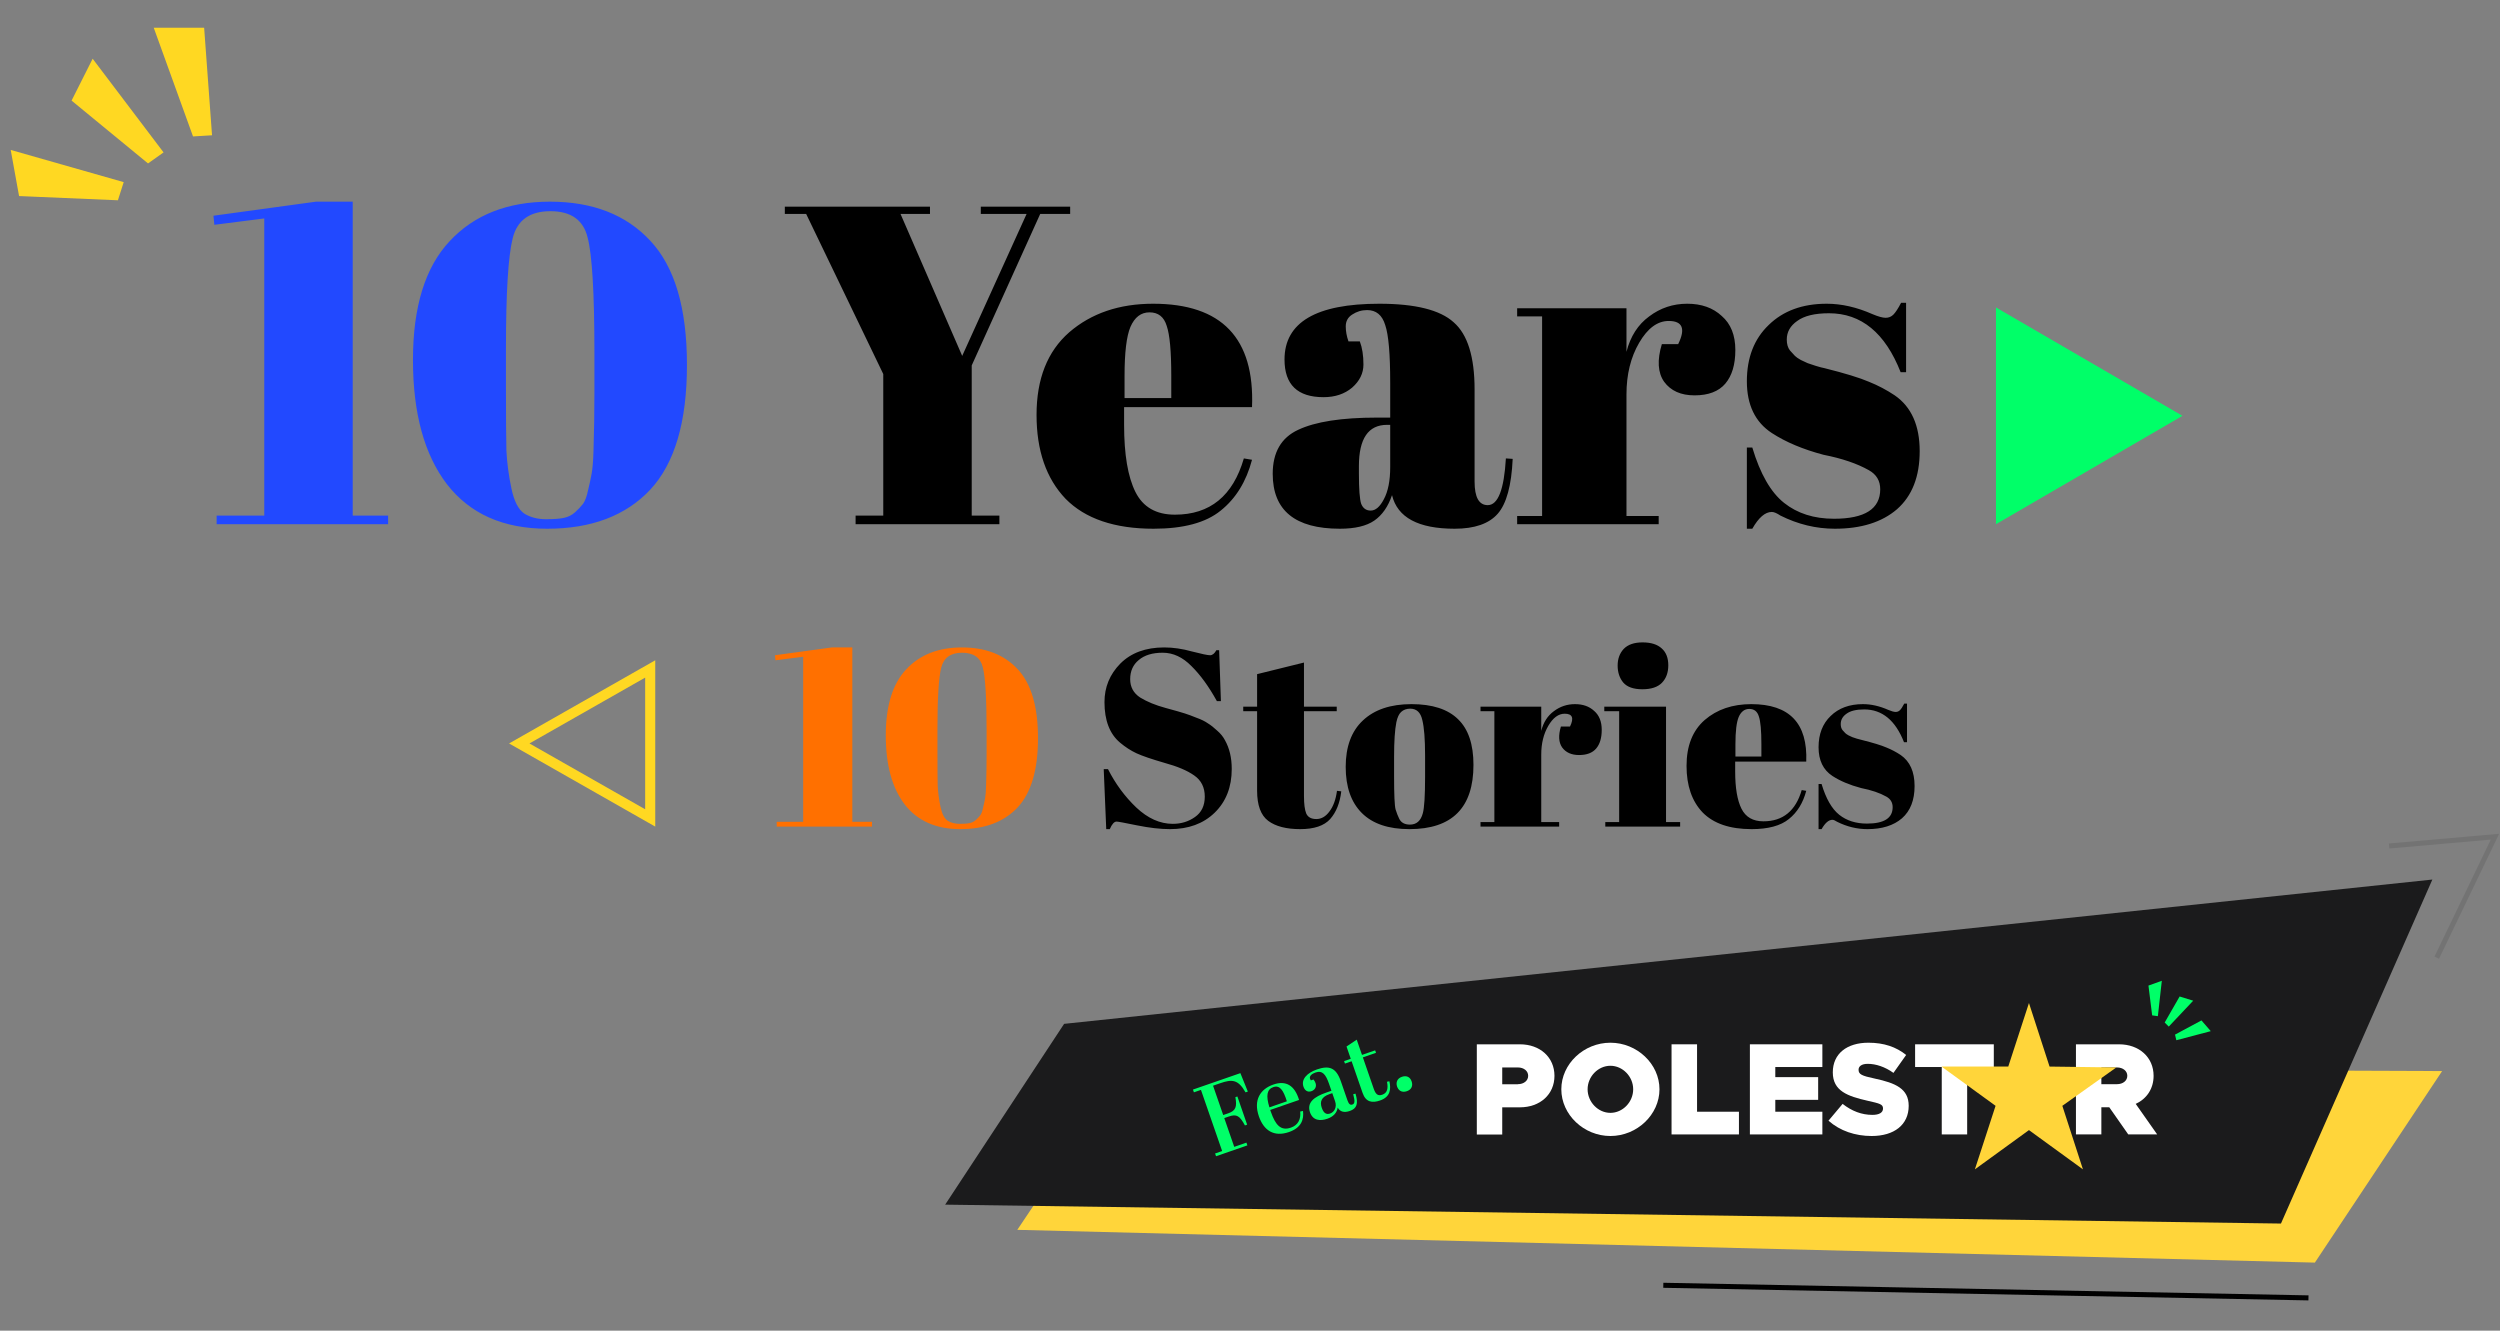
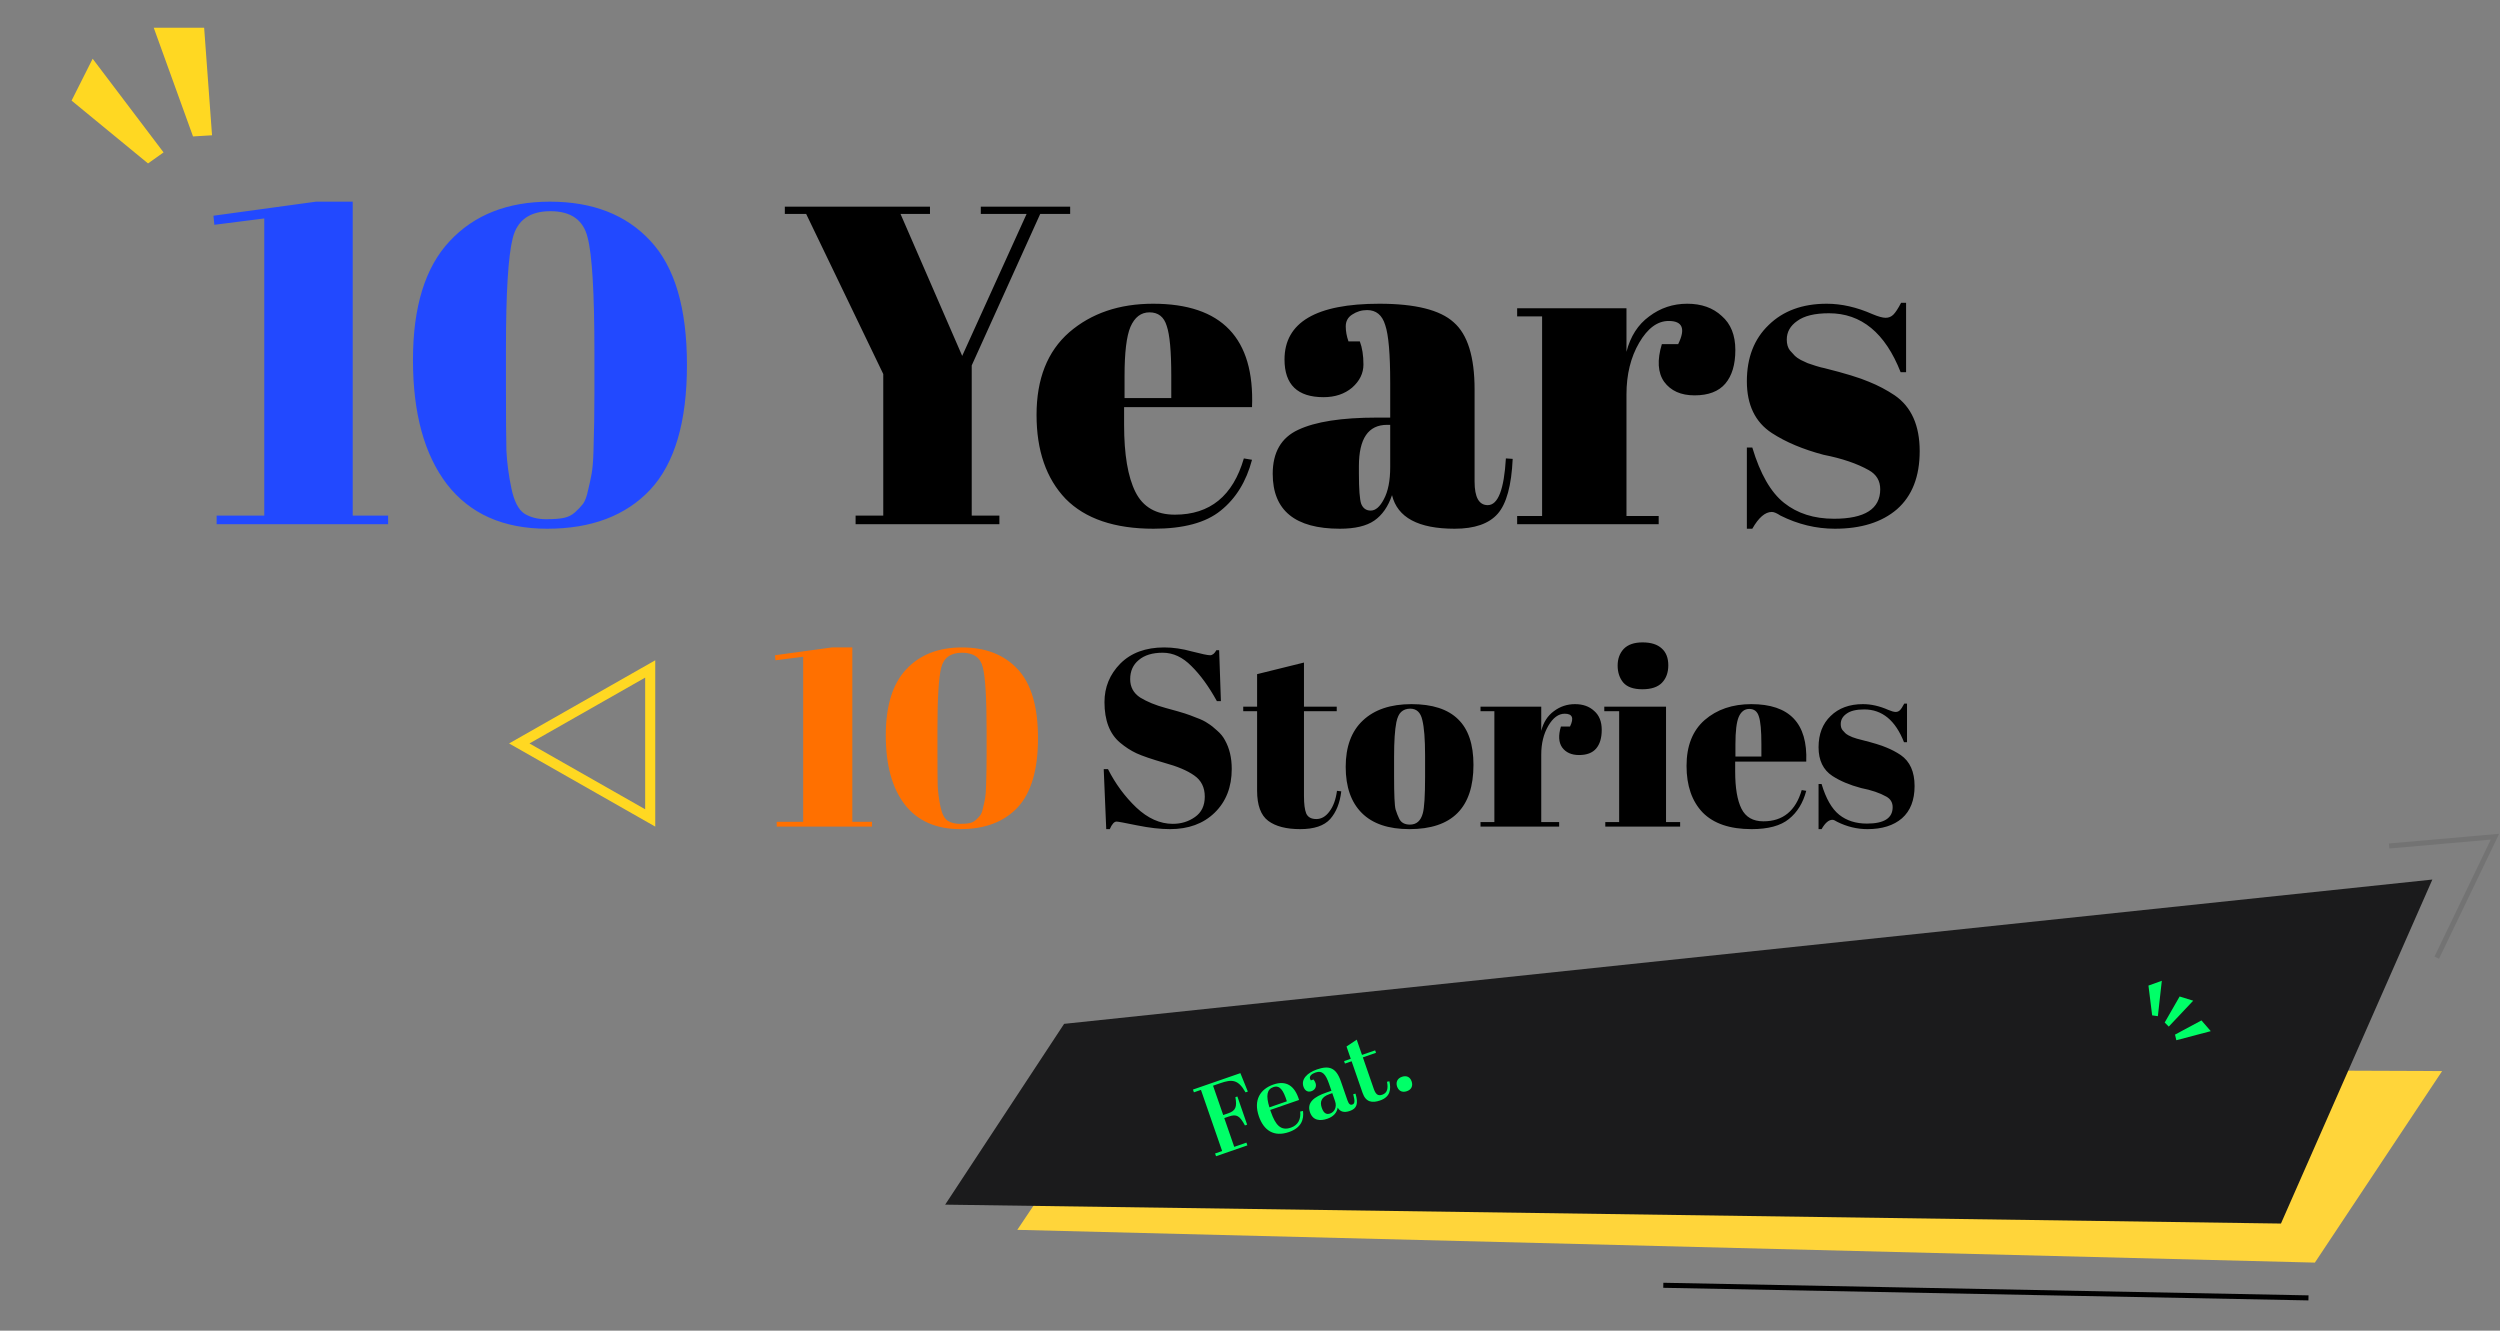
<svg xmlns="http://www.w3.org/2000/svg" width="496" height="264" viewBox="0 0 496 264" fill="none">
  <rect x="0" y="0" width="496" height="264" fill="#808080" stroke="none" />
  <path d="M484.519 212.5L223.616 211.5L201.833 244L459.271 250.5L484.519 212.5Z" fill="#FFD53A" />
  <path d="M52.43 43.34L42.53 44.6L42.35 42.8L62.69 40.01H69.98V102.29H77V104H42.98V102.29H52.43V43.34ZM108.572 104.9C99.872 104.9 93.242 101.96 88.682 96.08C84.182 90.2 81.932 81.98 81.932 71.42C81.932 60.86 84.362 53 89.222 47.84C94.082 42.62 100.712 40.01 109.112 40.01C117.572 40.01 124.202 42.59 129.002 47.75C133.862 52.91 136.292 61.13 136.292 72.41C136.292 83.69 133.862 91.94 129.002 97.16C124.142 102.32 117.332 104.9 108.572 104.9ZM100.382 69.08V77.09C100.382 82.91 100.412 87.02 100.472 89.42C100.592 91.82 100.922 94.31 101.462 96.89C102.002 99.47 102.872 101.15 104.072 101.93C105.272 102.65 106.682 103.01 108.302 103.01C109.922 103.01 111.122 102.92 111.902 102.74C112.742 102.56 113.462 102.2 114.062 101.66C114.722 101.06 115.262 100.49 115.682 99.95C116.102 99.35 116.432 98.45 116.672 97.25C116.972 96.05 117.212 94.94 117.392 93.92C117.572 92.9 117.692 91.4 117.752 89.42C117.872 85.58 117.932 81.71 117.932 77.81V69.89C117.932 58.13 117.482 50.54 116.582 47.12C115.742 43.64 113.282 41.9 109.202 41.9C105.122 41.9 102.632 43.67 101.732 47.21C100.832 50.75 100.382 58.04 100.382 69.08Z" fill="#2249FF" />
  <path d="M190.9 70.61L203.68 42.44H194.59V41H212.32V42.44H206.38L192.79 72.5V102.29H198.28V104H169.75V102.29H175.24V74.21L159.94 42.44H155.71V41H184.51V42.44H178.66L190.9 70.61ZM228.871 104.9C221.131 104.9 215.311 102.92 211.411 98.96C207.571 94.94 205.651 89.39 205.651 82.31C205.651 75.17 207.811 69.71 212.131 65.93C216.511 62.15 222.061 60.26 228.781 60.26C242.401 60.26 248.941 67.1 248.401 80.78H223.021V84.29C223.021 90.17 223.771 94.61 225.271 97.61C226.771 100.61 229.381 102.11 233.101 102.11C240.061 102.11 244.621 98.39 246.781 90.95L248.401 91.22C247.261 95.54 245.191 98.9 242.191 101.3C239.251 103.7 234.811 104.9 228.871 104.9ZM223.111 78.98H232.381V74.57C232.381 69.71 232.081 66.41 231.481 64.67C230.941 62.87 229.801 61.97 228.061 61.97C226.381 61.97 225.121 62.93 224.281 64.85C223.501 66.71 223.111 69.95 223.111 74.57V78.98ZM273.207 82.85H275.817V75.92C275.817 70.22 275.487 66.41 274.827 64.49C274.227 62.51 273.027 61.52 271.227 61.52C270.147 61.52 269.157 61.82 268.257 62.42C267.417 62.96 266.997 63.74 266.997 64.76C266.997 65.72 267.177 66.71 267.537 67.73H269.787C270.267 68.99 270.507 70.52 270.507 72.32C270.507 74.06 269.757 75.59 268.257 76.91C266.757 78.17 264.867 78.8 262.587 78.8C257.427 78.8 254.847 76.31 254.847 71.33C254.847 63.95 261.117 60.26 273.657 60.26C280.797 60.26 285.717 61.49 288.417 63.95C291.177 66.35 292.557 70.79 292.557 77.27V95.54C292.557 98.66 293.427 100.22 295.167 100.22C297.207 100.22 298.407 97.13 298.767 90.95L300.117 91.04C299.877 96.32 298.887 99.95 297.147 101.93C295.407 103.91 292.557 104.9 288.597 104.9C281.397 104.9 277.257 102.68 276.177 98.24C275.397 100.52 274.227 102.2 272.667 103.28C271.107 104.36 268.827 104.9 265.827 104.9C256.947 104.9 252.507 101.27 252.507 94.01C252.507 89.75 254.187 86.84 257.547 85.28C260.967 83.66 266.187 82.85 273.207 82.85ZM269.607 93.92C269.607 97.04 269.757 99.05 270.057 99.95C270.417 100.85 271.047 101.3 271.947 101.3C272.907 101.3 273.777 100.55 274.557 99.05C275.397 97.49 275.817 95.36 275.817 92.66V84.29H275.187C271.467 84.29 269.607 87.02 269.607 92.48V93.92ZM331.062 63.68C328.842 63.68 326.892 65.12 325.212 68C323.532 70.88 322.692 74.3 322.692 78.26V102.38H329.082V104H301.002V102.38H305.952V62.78H301.002V61.16H322.692V69.8C323.472 66.74 324.972 64.4 327.192 62.78C329.412 61.1 331.932 60.26 334.752 60.26C337.572 60.26 339.852 61.07 341.592 62.69C343.392 64.25 344.292 66.5 344.292 69.44C344.292 72.32 343.632 74.54 342.312 76.1C340.992 77.66 338.952 78.44 336.192 78.44C333.492 78.44 331.482 77.54 330.162 75.74C328.902 73.94 328.752 71.45 329.712 68.27H332.952C334.452 65.21 333.822 63.68 331.062 63.68ZM346.577 104.9V88.79H347.657C349.217 94.01 351.317 97.67 353.957 99.77C356.597 101.87 359.897 102.92 363.857 102.92C369.977 102.92 373.037 100.97 373.037 97.07C373.037 95.39 372.287 94.13 370.787 93.29C368.447 91.97 365.447 90.95 361.787 90.23C357.707 89.15 354.287 87.71 351.527 85.91C348.227 83.75 346.577 80.33 346.577 75.65C346.577 70.97 348.017 67.25 350.897 64.49C353.777 61.67 357.617 60.26 362.417 60.26C365.357 60.26 368.387 60.95 371.507 62.33C372.647 62.81 373.517 63.05 374.117 63.05C374.717 63.05 375.227 62.84 375.647 62.42C376.067 62 376.577 61.22 377.177 60.08H378.167V73.85H377.087C374.027 66.05 369.287 62.15 362.867 62.15C360.047 62.15 357.947 62.66 356.567 63.68C355.187 64.64 354.497 65.87 354.497 67.37C354.497 68.27 354.707 68.99 355.127 69.53C355.547 70.01 355.877 70.37 356.117 70.61C356.357 70.85 356.747 71.12 357.287 71.42C357.827 71.66 358.277 71.87 358.637 72.05C358.997 72.17 359.537 72.35 360.257 72.59C361.037 72.83 361.607 72.98 361.967 73.04C366.047 74.06 368.987 74.96 370.787 75.74C372.587 76.46 374.297 77.36 375.917 78.44C379.217 80.72 380.867 84.41 380.867 89.51C380.867 94.55 379.367 98.39 376.367 101.03C373.367 103.61 369.257 104.9 364.037 104.9C360.317 104.9 356.717 104.03 353.237 102.29C352.517 101.81 351.947 101.57 351.527 101.57C350.207 101.57 348.917 102.68 347.657 104.9H346.577Z" fill="black" />
  <path d="M159.35 130.3L153.85 131L153.75 130L165.05 128.45H169.1V163.05H173V164H154.1V163.05H159.35V130.3ZM190.54 164.5C185.707 164.5 182.024 162.867 179.49 159.6C176.99 156.333 175.74 151.767 175.74 145.9C175.74 140.033 177.09 135.667 179.79 132.8C182.49 129.9 186.174 128.45 190.84 128.45C195.54 128.45 199.224 129.883 201.89 132.75C204.59 135.617 205.94 140.183 205.94 146.45C205.94 152.717 204.59 157.3 201.89 160.2C199.19 163.067 195.407 164.5 190.54 164.5ZM185.99 144.6V149.05C185.99 152.283 186.007 154.567 186.04 155.9C186.107 157.233 186.29 158.617 186.59 160.05C186.89 161.483 187.374 162.417 188.04 162.85C188.707 163.25 189.49 163.45 190.39 163.45C191.29 163.45 191.957 163.4 192.39 163.3C192.857 163.2 193.257 163 193.59 162.7C193.957 162.367 194.257 162.05 194.49 161.75C194.724 161.417 194.907 160.917 195.04 160.25C195.207 159.583 195.34 158.967 195.44 158.4C195.54 157.833 195.607 157 195.64 155.9C195.707 153.767 195.74 151.617 195.74 149.45V145.05C195.74 138.517 195.49 134.3 194.99 132.4C194.524 130.467 193.157 129.5 190.89 129.5C188.624 129.5 187.24 130.483 186.74 132.45C186.24 134.417 185.99 138.467 185.99 144.6Z" fill="#FF7000" />
  <path d="M232.678 163.45C234.344 163.45 235.811 163 237.078 162.1C238.378 161.2 239.028 159.85 239.028 158.05C239.028 156.217 238.328 154.817 236.928 153.85C235.561 152.883 233.594 152.05 231.028 151.35C228.494 150.617 226.644 149.983 225.478 149.45C224.344 148.917 223.261 148.217 222.228 147.35C220.161 145.617 219.128 142.933 219.128 139.3C219.128 136.333 220.178 133.783 222.278 131.65C224.411 129.517 227.311 128.45 230.978 128.45C232.744 128.45 234.578 128.717 236.478 129.25C238.411 129.75 239.611 130 240.078 130C240.544 130 240.961 129.667 241.328 129H241.878L242.228 139.1H241.428C239.828 136.2 238.144 133.883 236.378 132.15C234.644 130.383 232.744 129.5 230.678 129.5C228.644 129.5 227.061 129.983 225.928 130.95C224.794 131.883 224.228 133.15 224.228 134.75C224.228 136.317 224.894 137.533 226.228 138.4C227.594 139.233 229.261 139.917 231.228 140.45C233.194 140.983 234.478 141.35 235.078 141.55C235.711 141.75 236.478 142.033 237.378 142.4C238.311 142.733 239.061 143.1 239.628 143.5C240.228 143.867 240.844 144.35 241.478 144.95C242.144 145.517 242.661 146.15 243.028 146.85C243.928 148.45 244.378 150.35 244.378 152.55C244.378 156.15 243.244 159.05 240.978 161.25C238.744 163.417 235.794 164.5 232.128 164.5C230.228 164.5 228.044 164.25 225.578 163.75C223.144 163.25 221.794 163 221.528 163C221.061 163 220.611 163.5 220.178 164.5H219.478L218.978 152.6H219.828C221.294 155.5 223.161 158.033 225.428 160.2C227.728 162.367 230.144 163.45 232.678 163.45ZM249.408 156.85V141.1H246.658V140.2H249.408V133.75L258.708 131.45V140.2H265.208V141.1H258.708V157.95C258.708 159.517 258.858 160.667 259.158 161.4C259.492 162.133 260.158 162.5 261.158 162.5C262.158 162.5 263.025 162 263.758 161C264.525 160 265.025 158.633 265.258 156.9L266.108 157C265.842 159.3 265.108 161.133 263.908 162.5C262.708 163.833 260.725 164.5 257.958 164.5C255.192 164.5 253.075 163.95 251.608 162.85C250.142 161.75 249.408 159.75 249.408 156.85ZM282.736 154.15V149.9C282.736 146.667 282.553 144.317 282.186 142.85C281.853 141.35 281.053 140.6 279.786 140.6C279.053 140.6 278.453 140.817 277.986 141.25C277.553 141.65 277.236 142.333 277.036 143.3C276.736 144.8 276.586 147.083 276.586 150.15V154.05C276.586 157.683 276.686 159.867 276.886 160.6C277.119 161.333 277.353 161.933 277.586 162.4C277.953 163.2 278.669 163.6 279.736 163.6C281.036 163.6 281.886 162.85 282.286 161.35C282.586 160.283 282.736 157.883 282.736 154.15ZM279.636 164.5C275.469 164.5 272.319 163.433 270.186 161.3C268.053 159.167 266.986 156.117 266.986 152.15C266.986 148.15 268.119 145.083 270.386 142.95C272.686 140.783 275.903 139.7 280.036 139.7C284.169 139.7 287.253 140.7 289.286 142.7C291.319 144.667 292.336 147.683 292.336 151.75C292.336 160.25 288.103 164.5 279.636 164.5ZM310.434 141.6C309.201 141.6 308.118 142.4 307.184 144C306.251 145.6 305.784 147.5 305.784 149.7V163.1H309.334V164H293.734V163.1H296.484V141.1H293.734V140.2H305.784V145C306.218 143.3 307.051 142 308.284 141.1C309.518 140.167 310.918 139.7 312.484 139.7C314.051 139.7 315.318 140.15 316.284 141.05C317.284 141.917 317.784 143.167 317.784 144.8C317.784 146.4 317.418 147.633 316.684 148.5C315.951 149.367 314.818 149.8 313.284 149.8C311.784 149.8 310.668 149.3 309.934 148.3C309.234 147.3 309.151 145.917 309.684 144.15H311.484C312.318 142.45 311.968 141.6 310.434 141.6ZM325.84 136.75C324.074 136.75 322.807 136.3 322.04 135.4C321.307 134.5 320.94 133.383 320.94 132.05C320.94 130.717 321.34 129.617 322.14 128.75C322.974 127.883 324.224 127.45 325.89 127.45C327.557 127.45 328.824 127.85 329.69 128.65C330.557 129.417 330.99 130.533 330.99 132C330.99 133.433 330.574 134.583 329.74 135.45C328.907 136.317 327.607 136.75 325.84 136.75ZM318.29 140.2H330.54V163.1H333.34V164H318.49V163.1H321.24V141.1H318.29V140.2ZM347.509 164.5C343.209 164.5 339.976 163.4 337.809 161.2C335.676 158.967 334.609 155.883 334.609 151.95C334.609 147.983 335.809 144.95 338.209 142.85C340.643 140.75 343.726 139.7 347.459 139.7C355.026 139.7 358.659 143.5 358.359 151.1H344.259V153.05C344.259 156.317 344.676 158.783 345.509 160.45C346.343 162.117 347.793 162.95 349.859 162.95C353.726 162.95 356.259 160.883 357.459 156.75L358.359 156.9C357.726 159.3 356.576 161.167 354.909 162.5C353.276 163.833 350.809 164.5 347.509 164.5ZM344.309 150.1H349.459V147.65C349.459 144.95 349.293 143.117 348.959 142.15C348.659 141.15 348.026 140.65 347.059 140.65C346.126 140.65 345.426 141.183 344.959 142.25C344.526 143.283 344.309 145.083 344.309 147.65V150.1ZM360.802 164.5V155.55H361.402C362.269 158.45 363.436 160.483 364.902 161.65C366.369 162.817 368.202 163.4 370.402 163.4C373.802 163.4 375.502 162.317 375.502 160.15C375.502 159.217 375.086 158.517 374.252 158.05C372.952 157.317 371.286 156.75 369.252 156.35C366.986 155.75 365.086 154.95 363.552 153.95C361.719 152.75 360.802 150.85 360.802 148.25C360.802 145.65 361.602 143.583 363.202 142.05C364.802 140.483 366.936 139.7 369.602 139.7C371.236 139.7 372.919 140.083 374.652 140.85C375.286 141.117 375.769 141.25 376.102 141.25C376.436 141.25 376.719 141.133 376.952 140.9C377.186 140.667 377.469 140.233 377.802 139.6H378.352V147.25H377.752C376.052 142.917 373.419 140.75 369.852 140.75C368.286 140.75 367.119 141.033 366.352 141.6C365.586 142.133 365.202 142.817 365.202 143.65C365.202 144.15 365.319 144.55 365.552 144.85C365.786 145.117 365.969 145.317 366.102 145.45C366.236 145.583 366.452 145.733 366.752 145.9C367.052 146.033 367.302 146.15 367.502 146.25C367.702 146.317 368.002 146.417 368.402 146.55C368.836 146.683 369.152 146.767 369.352 146.8C371.619 147.367 373.252 147.867 374.252 148.3C375.252 148.7 376.202 149.2 377.102 149.8C378.936 151.067 379.852 153.117 379.852 155.95C379.852 158.75 379.019 160.883 377.352 162.35C375.686 163.783 373.402 164.5 370.502 164.5C368.436 164.5 366.436 164.017 364.502 163.05C364.102 162.783 363.786 162.65 363.552 162.65C362.819 162.65 362.102 163.267 361.402 164.5H360.802Z" fill="black" />
  <path d="M129 132.719L103.022 147.5L129 162.281L129 132.719Z" stroke="#FFD822" stroke-width="2" />
-   <path d="M433 82.5L396 104L396 61L433 82.5Z" fill="#00FF68" />
  <path d="M482.582 174.502L211.12 203.132L187.519 239.002L452.541 242.753L482.582 174.502Z" fill="#1B1B1C" />
  <g clip-path="url(#clip0_4993_4229)">
    <path d="M293 207.191H301.555C305.554 207.191 308.406 209.776 308.406 213.442C308.406 217.109 305.571 219.693 301.555 219.693H298.043V225.088H293V207.191ZM301.138 215.101C302.337 215.101 303.189 214.403 303.189 213.442C303.189 212.482 302.337 211.783 301.138 211.783H298.043V215.118H301.138V215.101Z" fill="white" />
    <path d="M309.766 216.112C309.766 211.083 314.217 206.875 319.503 206.875C324.789 206.875 329.24 211.083 329.24 216.112C329.24 221.14 324.789 225.383 319.503 225.383C314.217 225.383 309.766 221.14 309.766 216.112ZM324.024 216.112C324.024 213.58 321.937 211.45 319.503 211.45C317.069 211.45 314.982 213.58 314.982 216.112C314.982 218.643 317.069 220.791 319.503 220.791C321.937 220.791 324.024 218.661 324.024 216.112Z" fill="white" />
    <path d="M345.006 220.566V225.071H331.635V207.191H336.695V220.566H345.006Z" fill="white" />
    <path d="M352.22 211.696V213.704H360.723V218.209H352.22V220.566H361.558V225.071H347.178V207.191H361.558V211.696H352.22Z" fill="white" />
    <path d="M362.758 222.362L365.575 219.01C367.4 220.442 369.365 221.192 371.487 221.192C372.86 221.192 373.591 220.721 373.591 219.935C373.591 219.08 372.965 218.94 370.495 218.381C366.618 217.491 363.627 216.478 363.627 212.759C363.627 209.04 366.444 206.875 370.687 206.875C373.782 206.875 376.199 207.713 378.181 209.302L375.66 212.864C373.99 211.659 372.165 211.065 370.565 211.065C369.348 211.065 368.739 211.554 368.739 212.235C368.739 213.143 369.365 213.44 371.921 213.981C376.077 214.872 378.685 215.989 378.685 219.394C378.685 223.165 375.799 225.383 371.33 225.383C368.096 225.383 365.053 224.37 362.793 222.362" fill="white" />
    <path d="M385.243 211.696H379.957V207.191H395.571V211.696H390.285V225.071H385.243V211.696Z" fill="white" />
    <path d="M422.248 225.071L418.475 219.676H416.91V225.071H411.867V207.191H420.422C424.421 207.191 427.273 209.776 427.273 213.442C427.273 215.991 425.917 217.999 423.726 219.012L427.986 225.071H422.23H422.248ZM416.91 215.101H420.005C421.205 215.101 422.057 214.403 422.057 213.442C422.057 212.482 421.205 211.783 420.005 211.783H416.91V215.118V215.101Z" fill="white" />
    <path d="M402.545 199L398.441 211.606H385.191L395.92 219.394L391.816 232L402.545 224.213L413.256 232L409.169 219.394L419.88 211.781L406.631 211.606L402.545 199Z" fill="#FFD53A" />
  </g>
  <path d="M236.68 216.171L246.092 212.91L247.57 216.567L247.117 216.725C245.644 214.123 244.41 214.106 242.086 214.912L240.669 215.403L242.685 221.223L243.706 220.87C245.142 220.372 245.456 219.628 245.098 217.678L245.495 217.541L247.433 223.134L246.998 223.285C245.957 221.381 245.37 220.97 243.783 221.52L242.895 221.828L244.872 227.535L247.291 226.697L247.481 227.245L241.263 229.399L241.074 228.851L242.472 228.367L238.269 216.234L236.87 216.719L236.68 216.171ZM249.768 221.5C248.629 218.211 250.065 216.063 252.635 215.173C255.148 214.302 256.869 215.357 257.737 218.231L252.011 220.215L252.142 220.593C253.046 223.2 254.104 224.421 256.107 223.727C257.581 223.217 258.117 222.015 257.96 220.524L258.516 220.416C258.719 222.103 258.207 223.741 255.731 224.598C252.726 225.639 250.724 224.259 249.768 221.5ZM251.853 219.698L255.312 218.5C254.615 216.244 253.888 215.246 252.622 215.685C251.375 216.117 251.124 217.347 251.853 219.698ZM263.176 216.749L264.159 216.408L263.681 215.029C263.026 213.139 262.358 212.312 260.979 212.79C260.28 213.032 259.716 213.481 259.912 214.048C259.945 214.143 260.003 214.25 260.08 214.35L260.59 214.173C260.77 214.386 260.912 214.612 261.003 214.877C261.259 215.614 260.887 216.251 260.188 216.493C259.432 216.755 258.87 216.357 258.608 215.601C258.104 214.146 259.31 212.86 261.275 212.179C263.713 211.334 265.085 211.812 266.028 214.533L267.337 218.313C267.612 219.106 267.924 219.273 268.302 219.142C268.737 218.992 268.891 218.642 268.48 217.091L268.928 216.978C269.54 218.989 269.191 219.935 267.811 220.413C266.677 220.806 265.859 220.582 265.4 219.746C265.247 220.772 264.542 221.546 263.351 221.958C261.953 222.443 260.484 222.359 259.902 220.677C259.234 218.749 260.7 217.606 263.176 216.749ZM263.902 220.921C264.733 220.633 265.285 219.659 264.879 218.487L264.322 216.881L263.774 217.071C262.111 217.647 261.832 218.611 262.244 219.802C262.598 220.822 263.127 221.189 263.902 220.921ZM270.342 216.848L268.162 210.555L266.839 211.014L266.669 210.522L267.992 210.064L267.147 207.626L269.174 206.268L270.221 209.291L272.829 208.388L273 208.879L270.392 209.783L272.539 215.981C272.926 217.096 273.36 217.496 274.249 217.188C275.231 216.848 275.455 215.966 275.18 214.622L275.653 214.521C275.994 216.054 275.898 217.611 273.8 218.338C272.27 218.869 270.984 218.7 270.342 216.848ZM277.185 215.578C276.903 214.766 277.197 213.965 278.123 213.644C278.955 213.356 279.729 213.575 280.063 214.539C280.364 215.408 280.057 216.171 279.131 216.491C278.035 216.871 277.42 216.259 277.185 215.578Z" fill="#00FF68" />
-   <path d="M23.394 39.736L24.541 36.136L2.124 29.747L3.781 38.898L23.394 39.736Z" fill="#FFD822" />
  <path d="M29.368 32.425L32.45 30.238L18.382 11.652L14.202 19.959L29.368 32.425Z" fill="#FFD822" />
  <path d="M38.296 27.069L42.068 26.84L40.501 5.501L30.5 5.501L38.296 27.069Z" fill="#FFD822" />
  <path d="M330 255L458 257.5" stroke="black" />
  <path opacity="0.1" d="M474 167.846L495 166L483.45 190" stroke="black" />
  <path d="M426.987 201.448L428.121 201.61L428.905 194.586L426.252 195.541L426.987 201.448Z" fill="#00FF68" />
  <path d="M429.473 202.866L430.282 203.678L435.132 198.537L432.438 197.705L429.473 202.866Z" fill="#00FF68" />
  <path d="M431.524 205.267L431.782 206.383L438.616 204.581L436.768 202.451L431.524 205.267Z" fill="#00FF68" />
  <defs>
    <clipPath id="clip0_4993_4229">
-       <rect width="135" height="33" fill="white" transform="translate(293 199)" />
-     </clipPath>
+       </clipPath>
  </defs>
</svg>